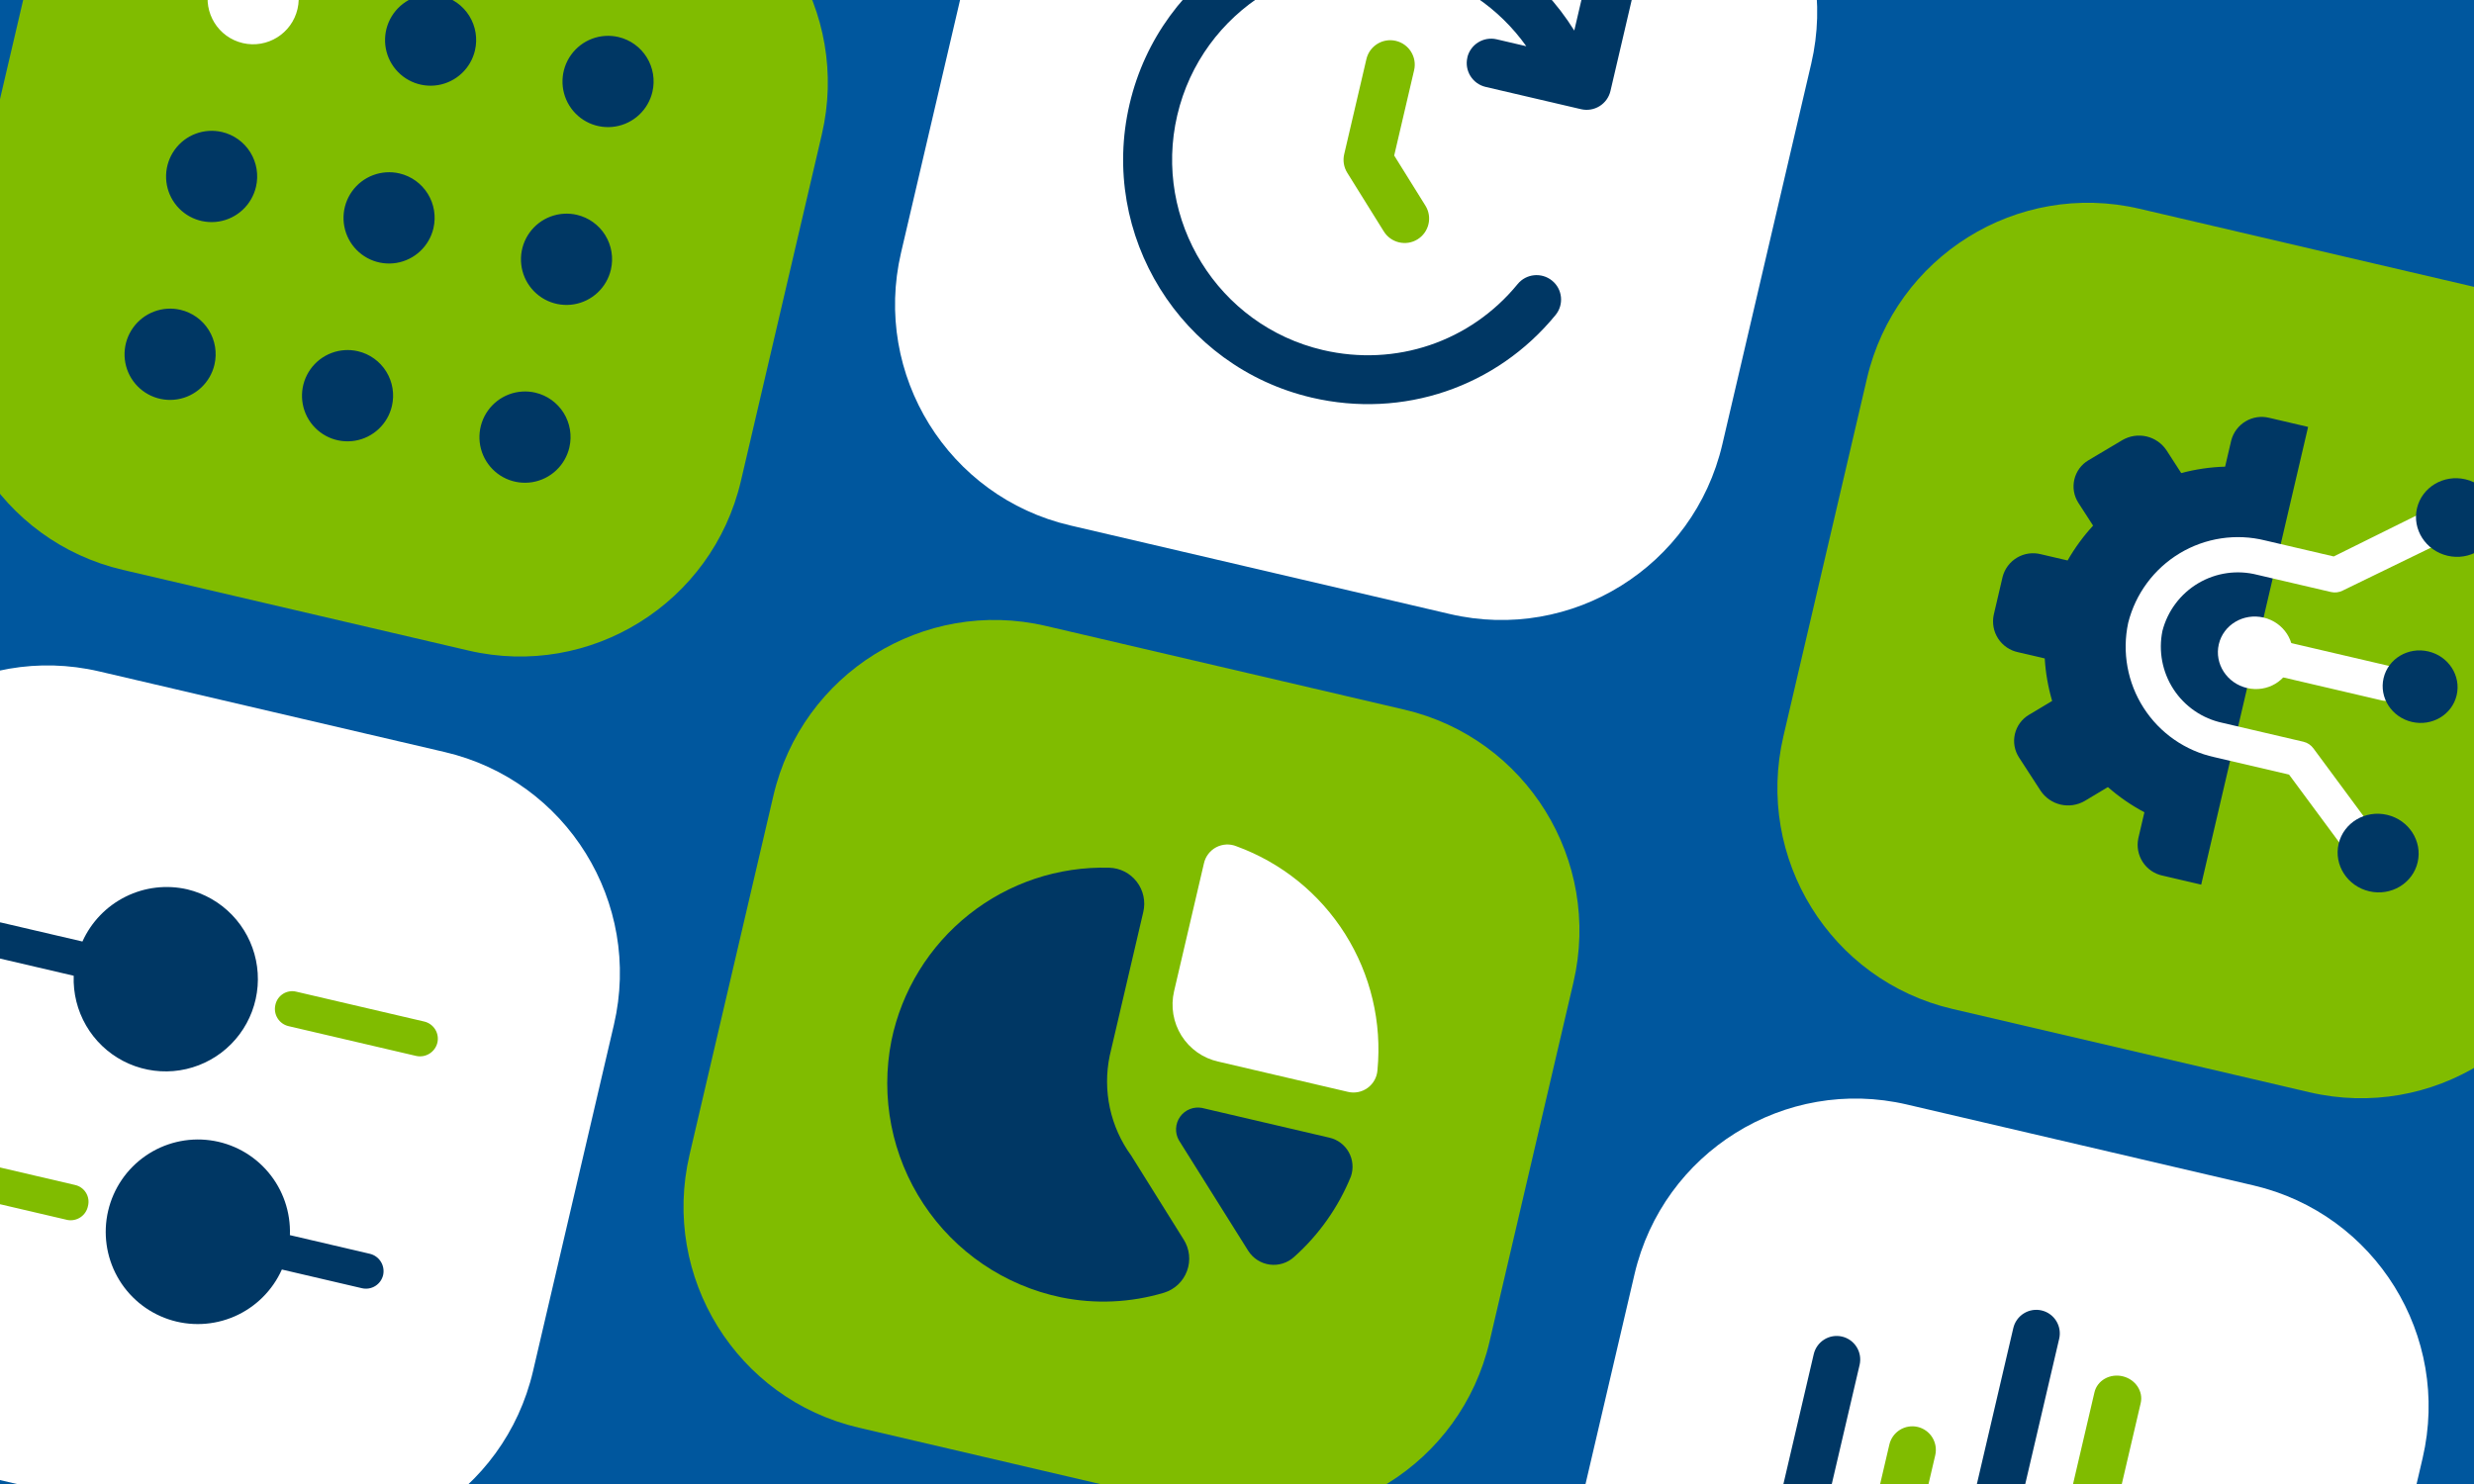
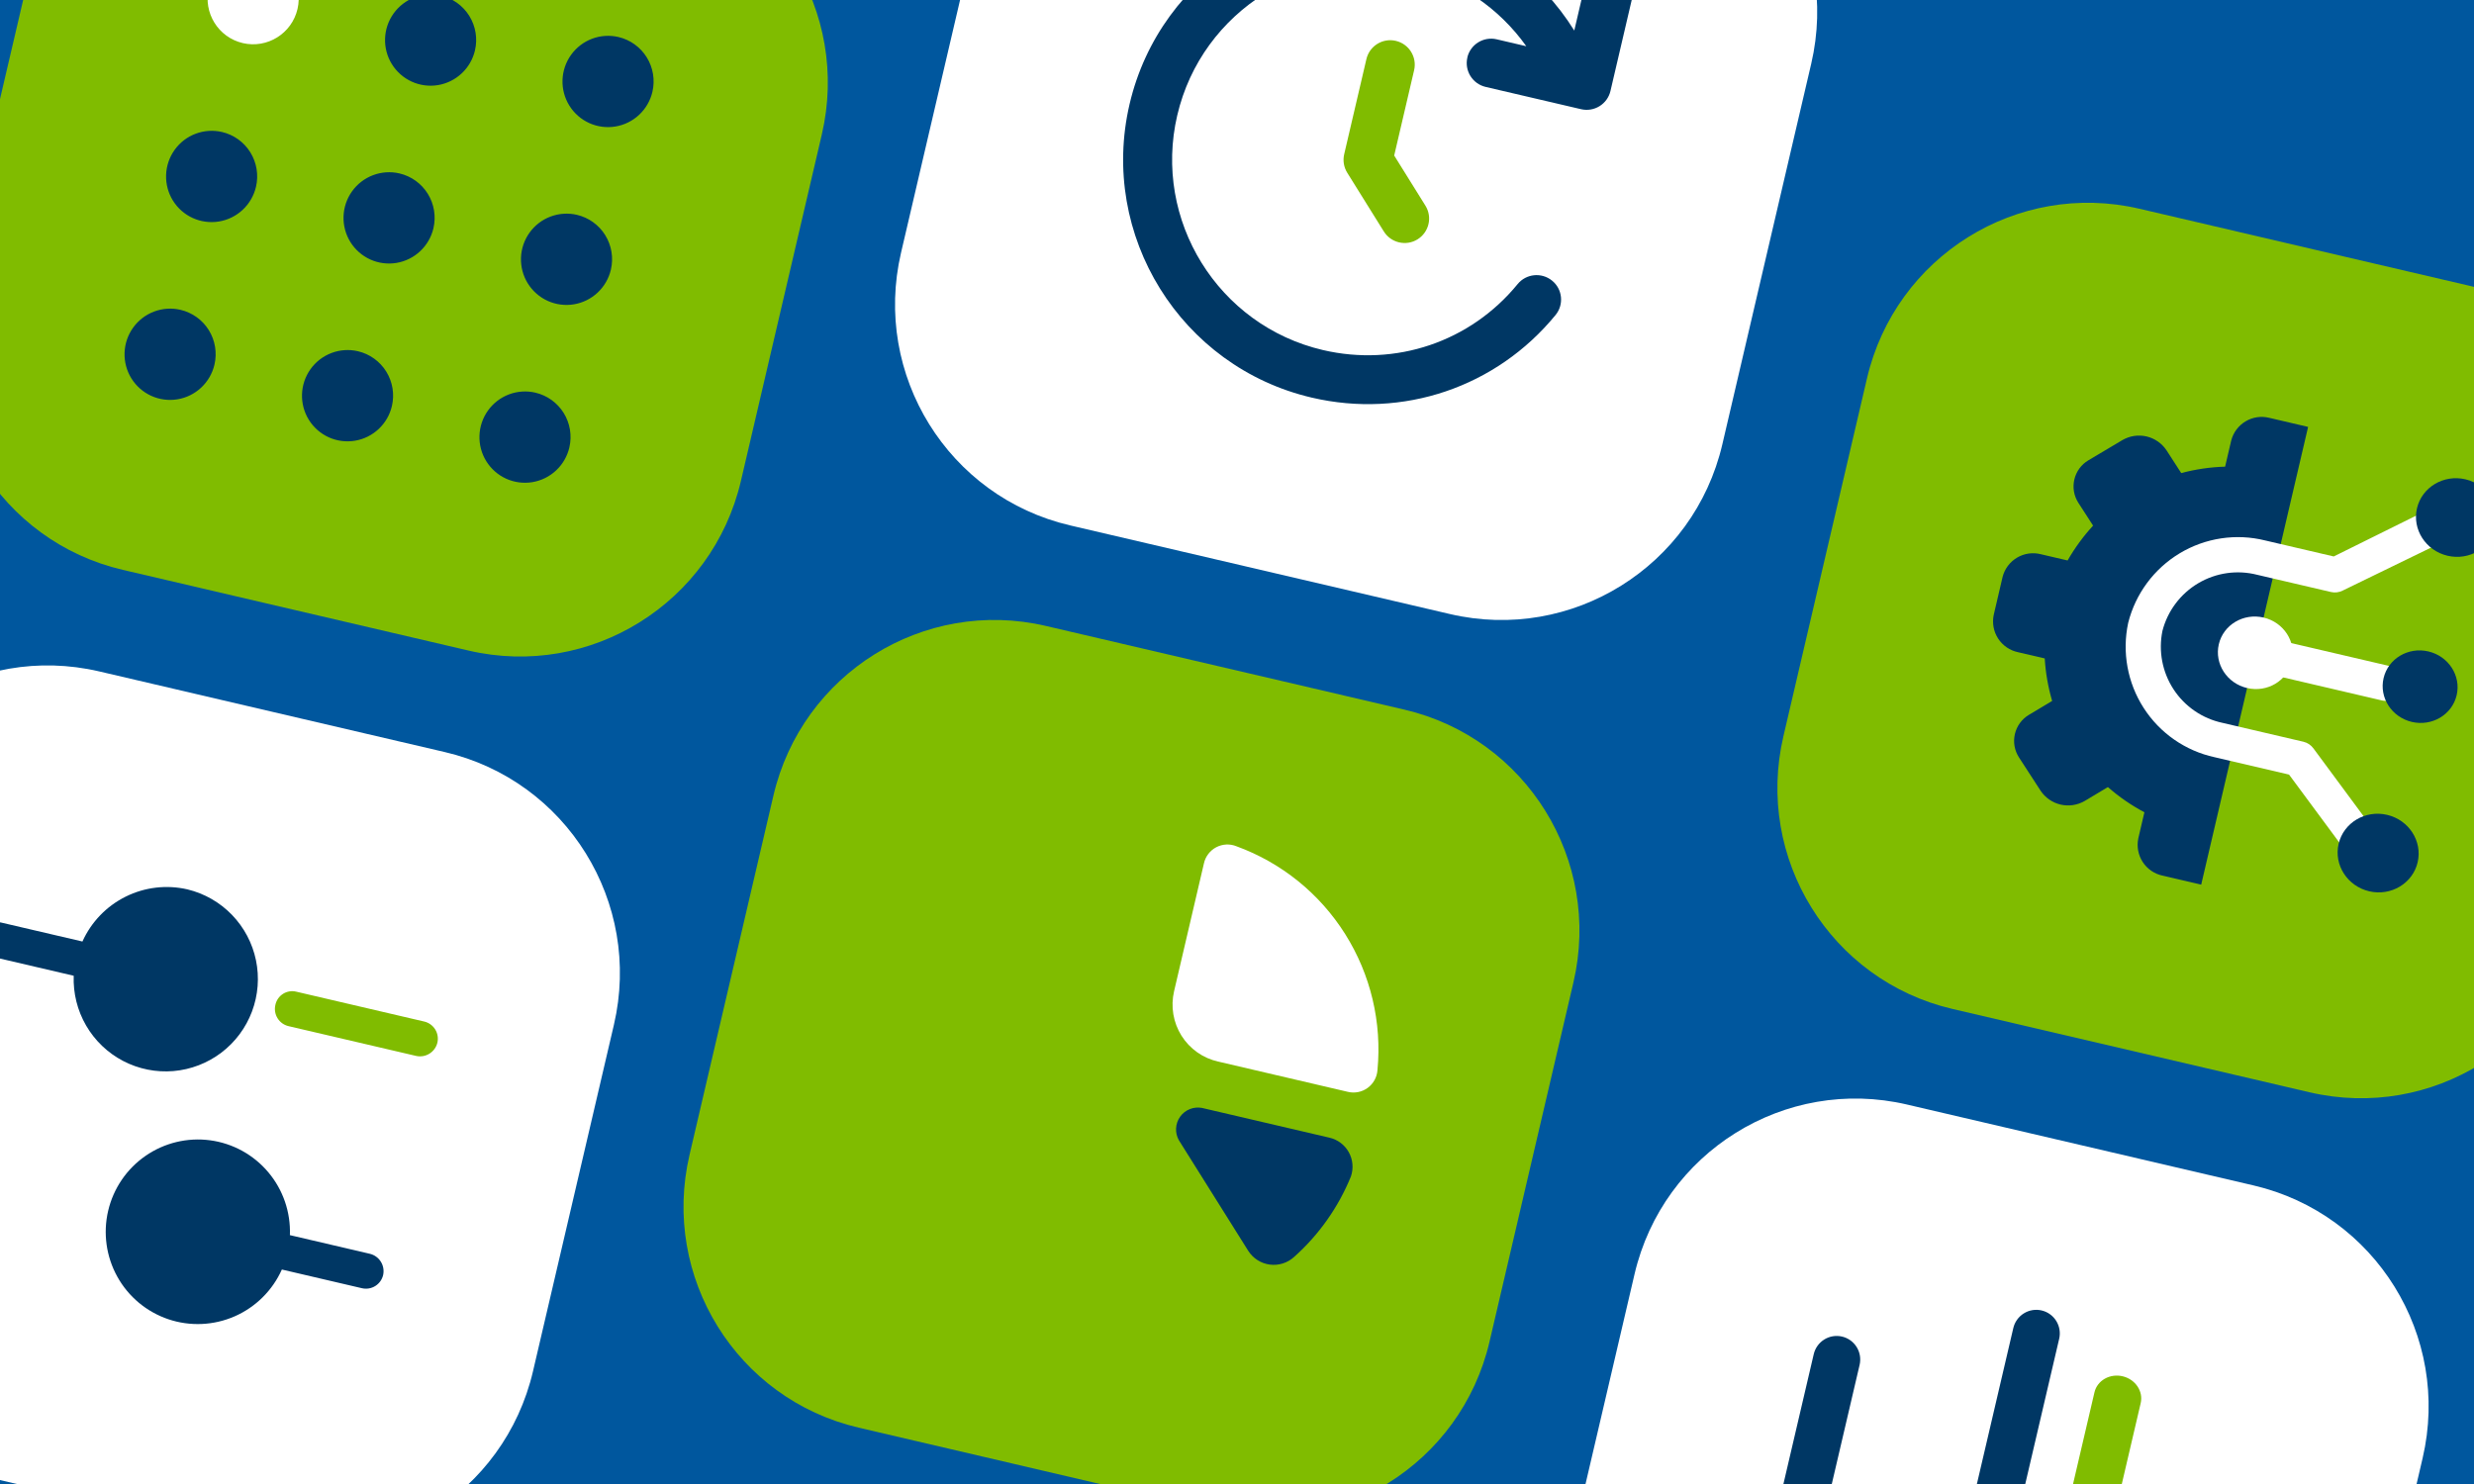
<svg xmlns="http://www.w3.org/2000/svg" width="400" height="240" viewBox="0 0 400 240" fill="none">
  <rect x="0" y="0" width="400" height="240" fill="#808080" stroke="none" />
  <g clip-path="url(#clip0_1_15752)">
    <rect width="400" height="240" fill="#00579E" />
    <g clip-path="url(#clip1_1_15752)">
      <path d="M403.626 47.236L345.898 33.758C326.187 29.156 306.467 41.443 301.854 61.201L288.345 119.064C283.732 138.822 295.972 158.57 315.684 163.173L373.411 176.65C393.123 181.252 412.842 168.966 417.455 149.208L430.964 91.344C435.577 71.586 423.337 51.838 403.626 47.236Z" fill="#80BC00" />
      <path d="M371.103 77.924L373.177 69.041L366.899 67.575C365.597 67.25 364.22 67.454 363.067 68.143C361.914 68.832 361.079 69.949 360.745 71.251L359.76 75.471C357.362 75.54 354.981 75.888 352.664 76.508L350.29 72.831C349.537 71.697 348.381 70.894 347.057 70.585C345.733 70.276 344.34 70.484 343.164 71.167L337.647 74.446C337.08 74.783 336.588 75.232 336.198 75.765C335.809 76.298 335.531 76.904 335.381 77.547C335.231 78.19 335.212 78.857 335.324 79.507C335.438 80.156 335.681 80.777 336.04 81.331L338.414 85.007C336.834 86.725 335.452 88.615 334.294 90.642L329.974 89.633C329.327 89.467 328.654 89.43 327.993 89.524C327.332 89.618 326.696 89.842 326.121 90.183C325.546 90.524 325.044 90.974 324.642 91.509C324.241 92.044 323.949 92.653 323.782 93.302L322.348 99.446C322.21 100.1 322.203 100.776 322.325 101.434C322.448 102.09 322.699 102.718 323.064 103.277C323.428 103.837 323.9 104.319 324.451 104.697C325.002 105.074 325.621 105.339 326.275 105.476L330.595 106.484C330.736 108.815 331.138 111.121 331.794 113.361L328.038 115.606C327.47 115.944 326.978 116.393 326.588 116.925C326.199 117.459 325.922 118.064 325.771 118.707C325.621 119.35 325.602 120.016 325.715 120.667C325.828 121.317 326.071 121.938 326.43 122.491L329.924 127.874C330.677 129.007 331.834 129.811 333.157 130.12C334.481 130.429 335.873 130.22 337.051 129.538L340.807 127.292C342.61 128.874 344.591 130.241 346.71 131.364L345.725 135.583C345.448 136.899 345.702 138.271 346.431 139.398C347.159 140.526 348.304 141.319 349.615 141.604L355.893 143.07L357.907 134.445" fill="#003764" />
      <path d="M381.102 139.003C380.441 138.847 379.854 138.461 379.448 137.914L370.096 125.27L358.057 122.459C353.333 121.429 349.21 118.565 346.592 114.493C343.973 110.422 343.073 105.474 344.087 100.735C345.269 96.028 348.265 91.981 352.418 89.481C356.571 86.982 361.543 86.236 366.241 87.406L377.32 89.993L393.39 82.035C393.728 81.87 394.095 81.774 394.469 81.751C394.844 81.728 395.22 81.78 395.574 81.903C395.928 82.025 396.255 82.217 396.537 82.466C396.817 82.716 397.046 83.018 397.21 83.356C397.374 83.694 397.469 84.061 397.492 84.437C397.514 84.812 397.462 85.188 397.34 85.544C397.217 85.9 397.026 86.227 396.777 86.509C396.527 86.79 396.225 87.02 395.888 87.185L378.755 95.519C378.173 95.813 377.506 95.892 376.872 95.743L364.945 92.958C361.716 92.131 358.289 92.622 355.418 94.321C352.546 96.022 350.463 98.793 349.626 102.028C348.956 105.295 349.602 108.694 351.424 111.482C353.247 114.269 356.098 116.22 359.354 116.907L372.426 119.959C373.076 120.114 373.65 120.497 374.043 121.039L384.016 134.531C384.231 134.837 384.384 135.182 384.465 135.548C384.547 135.915 384.556 136.292 384.491 136.662C384.427 137.031 384.29 137.383 384.09 137.701C383.889 138.017 383.627 138.291 383.321 138.506C383.004 138.735 382.644 138.897 382.263 138.982C381.881 139.068 381.486 139.074 381.102 139.003Z" fill="white" />
      <path d="M395.727 89.879C399.255 90.703 402.76 88.603 403.558 85.189C404.355 81.775 402.141 78.34 398.613 77.516C395.084 76.693 391.578 78.792 390.781 82.206C389.984 85.62 392.198 89.055 395.727 89.879Z" fill="#003764" />
      <path d="M383.057 144.143C386.586 144.966 390.091 142.867 390.888 139.453C391.686 136.039 389.472 132.603 385.944 131.779C382.415 130.956 378.909 133.056 378.112 136.47C377.315 139.884 379.529 143.319 383.057 144.143Z" fill="#003764" />
      <path d="M385.085 113.274L366.215 108.868C365.48 108.696 364.844 108.239 364.446 107.598C364.048 106.955 363.921 106.181 364.093 105.445C364.265 104.709 364.722 104.071 365.362 103.671C366.003 103.272 366.776 103.144 367.511 103.316L386.381 107.721C387.115 107.893 387.751 108.349 388.15 108.991C388.547 109.633 388.674 110.408 388.502 111.144C388.331 111.88 387.874 112.518 387.233 112.918C386.591 113.317 385.819 113.445 385.085 113.274Z" fill="white" />
      <path d="M363.316 111.274C366.579 112.036 369.821 110.101 370.556 106.953C371.291 103.806 369.241 100.636 365.978 99.874C362.715 99.112 359.474 101.047 358.74 104.194C358.005 107.343 360.053 110.513 363.316 111.274Z" fill="white" />
      <path d="M389.957 116.753C393.22 117.515 396.461 115.58 397.196 112.431C397.931 109.283 395.882 106.114 392.619 105.352C389.356 104.59 386.115 106.524 385.38 109.673C384.645 112.821 386.694 115.991 389.957 116.753Z" fill="#003764" />
      <path d="M364.354 191.712L308.316 178.629C288.605 174.026 268.885 186.313 264.272 206.071L251.158 262.241C246.545 282 258.785 301.748 278.497 306.35L334.535 319.433C354.247 324.035 373.966 311.749 378.579 291.991L391.693 235.82C396.306 216.062 384.066 196.314 364.354 191.712Z" fill="white" />
      <path d="M289.146 253.323C288.163 253.093 287.311 252.481 286.778 251.622C286.245 250.763 286.075 249.727 286.305 248.741L293.247 219.007C293.477 218.021 294.089 217.166 294.948 216.632C295.805 216.098 296.84 215.926 297.823 216.156C298.807 216.385 299.658 216.997 300.192 217.857C300.724 218.716 300.894 219.752 300.664 220.739L293.722 250.473C293.492 251.458 292.88 252.312 292.022 252.847C291.164 253.381 290.129 253.553 289.146 253.323ZM319.047 275.982L332.931 216.514C333.161 215.528 332.991 214.492 332.459 213.632C331.926 212.773 331.074 212.161 330.091 211.931C329.107 211.702 328.073 211.873 327.215 212.408C326.356 212.943 325.745 213.797 325.514 214.782L311.63 274.25C311.4 275.236 311.57 276.273 312.104 277.132C312.636 277.992 313.488 278.603 314.471 278.832C315.454 279.062 316.489 278.891 317.348 278.356C318.205 277.822 318.817 276.967 319.047 275.982ZM349.579 279.19L356.521 249.457C356.751 248.471 356.581 247.434 356.048 246.575C355.515 245.715 354.663 245.104 353.68 244.875C352.697 244.645 351.662 244.816 350.805 245.351C349.946 245.885 349.335 246.74 349.105 247.725L342.163 277.459C341.933 278.445 342.102 279.481 342.635 280.341C343.168 281.2 344.019 281.812 345.003 282.042C345.986 282.271 347.021 282.1 347.879 281.566C348.737 281.03 349.349 280.176 349.579 279.19Z" fill="#003764" />
      <path d="M331.854 271.101C330.863 270.87 329.997 270.283 329.448 269.469C328.899 268.655 328.711 267.682 328.925 266.763L338.636 225.17C338.851 224.251 339.451 223.461 340.303 222.975C341.156 222.489 342.192 222.345 343.183 222.576C344.174 222.808 345.04 223.396 345.589 224.209C346.139 225.022 346.326 225.996 346.112 226.916L336.401 268.508C336.186 269.428 335.587 270.217 334.734 270.703C333.882 271.19 332.845 271.333 331.854 271.101Z" fill="#80BC00" />
-       <path d="M297.903 282.803C296.92 282.573 296.068 281.961 295.536 281.102C295.003 280.242 294.833 279.205 295.063 278.22L305.475 233.62C305.706 232.635 306.317 231.78 307.176 231.245C308.034 230.711 309.068 230.539 310.052 230.769C311.035 230.998 311.887 231.61 312.419 232.469C312.952 233.33 313.122 234.366 312.892 235.352L302.479 279.951C302.249 280.937 301.638 281.791 300.779 282.326C299.921 282.861 298.887 283.032 297.903 282.803Z" fill="#80BC00" />
      <path d="M227.058 114.763L169.091 101.229C149.379 96.627 129.66 108.913 125.047 128.672L111.482 186.776C106.869 206.534 119.109 226.282 138.821 230.884L196.788 244.418C216.5 249.02 236.219 236.734 240.832 216.975L254.397 158.871C259.01 139.113 246.77 119.365 227.058 114.763Z" fill="#80BC00" />
      <path d="M189.825 160.312L194.653 139.632C194.775 139.076 195.017 138.556 195.362 138.105C195.705 137.653 196.144 137.283 196.646 137.019C197.148 136.756 197.702 136.606 198.268 136.579C198.833 136.553 199.398 136.652 199.921 136.867C207.185 139.517 213.364 144.508 217.488 151.058C221.612 157.609 223.449 165.349 222.711 173.063C222.672 173.629 222.51 174.18 222.236 174.677C221.962 175.174 221.582 175.605 221.124 175.939C220.667 176.274 220.142 176.504 219.585 176.614C219.029 176.724 218.457 176.71 217.907 176.574L196.972 171.686C195.753 171.418 194.6 170.91 193.579 170.19C192.559 169.471 191.69 168.556 191.025 167.498C190.361 166.44 189.913 165.26 189.707 164.026C189.501 162.793 189.541 161.531 189.825 160.312Z" fill="white" />
-       <path d="M179.419 170.745L184.849 147.488C185.046 146.646 185.054 145.77 184.871 144.924C184.689 144.079 184.321 143.285 183.794 142.601C183.267 141.916 182.595 141.357 181.827 140.964C181.057 140.572 180.21 140.356 179.347 140.333C171.138 140.103 163.106 142.781 156.665 147.896C150.223 153.01 145.784 160.233 144.128 168.297C142.316 177.444 144.177 186.935 149.309 194.707C154.441 202.48 162.429 207.905 171.535 209.805C177.067 210.938 182.794 210.683 188.206 209.063C189.053 208.803 189.83 208.351 190.474 207.74C191.119 207.13 191.613 206.378 191.92 205.544C192.226 204.711 192.336 203.818 192.241 202.935C192.146 202.052 191.848 201.203 191.371 200.456L182.901 186.895C181.225 184.599 180.05 181.974 179.449 179.192C178.849 176.41 178.839 173.532 179.419 170.745Z" fill="#003764" />
      <path d="M218.414 190.273C216.387 195.249 213.25 199.695 209.243 203.27C208.717 203.752 208.091 204.115 207.41 204.33C206.731 204.545 206.011 204.609 205.304 204.515C204.596 204.423 203.918 204.176 203.316 203.792C202.715 203.409 202.204 202.898 201.82 202.295L190.612 184.421C190.276 183.833 190.115 183.161 190.149 182.484C190.183 181.807 190.409 181.154 190.803 180.602C191.196 180.05 191.739 179.623 192.367 179.372C192.995 179.12 193.682 179.054 194.346 179.181L214.941 183.99C215.6 184.14 216.22 184.428 216.761 184.835C217.303 185.242 217.751 185.759 218.079 186.352C218.408 186.945 218.606 187.6 218.664 188.276C218.722 188.951 218.636 189.632 218.414 190.273Z" fill="#003764" />
      <path d="M265.501 -33.793L204.097 -48.129C184.385 -52.731 164.666 -40.444 160.053 -20.686L145.683 40.862C141.07 60.62 153.31 80.368 173.022 84.971L234.426 99.306C254.137 103.909 273.857 91.622 278.47 71.864L292.839 10.316C297.452 -9.443 285.212 -29.191 265.501 -33.793Z" fill="white" />
      <path d="M226.203 39.195C225.219 38.965 224.314 38.358 223.738 37.432L217.823 27.935C217.268 27.045 217.092 25.969 217.33 24.949L220.924 9.556C221.421 7.43 223.548 6.111 225.678 6.608C227.809 7.106 229.133 9.231 228.636 11.357L225.415 25.153L230.465 33.261C231.619 35.113 231.05 37.547 229.193 38.706C228.267 39.281 227.196 39.426 226.203 39.195Z" fill="#80BC00" />
      <path d="M237.247 9.309C236.75 11.435 238.074 13.56 240.205 14.057L255.628 17.658C257.758 18.155 259.886 16.836 260.382 14.71L263.976 -0.683C264.472 -2.809 263.149 -4.934 261.019 -5.431C258.888 -5.929 256.761 -4.609 256.265 -2.483L254.531 4.944C249.061 -3.85 240.37 -10.252 230.065 -12.658C208.868 -17.607 187.584 -4.376 182.629 16.847C177.674 38.07 190.899 59.358 212.096 64.307C226.836 67.748 241.937 62.63 251.505 50.945C252.885 49.259 252.643 46.767 250.943 45.386C249.242 44.005 246.754 44.256 245.374 45.943C237.737 55.278 225.673 59.361 213.893 56.611C196.937 52.652 186.378 35.618 190.34 18.647C194.302 1.677 211.322 -8.918 228.268 -4.961C235.856 -3.19 242.373 1.284 246.773 7.475L241.992 6.359C239.861 5.861 237.733 7.18 237.237 9.307L237.247 9.309Z" fill="#003764" />
      <path d="M105.536 -22.36L49.646 -35.408C29.935 -40.01 10.216 -27.724 5.603 -7.966L-7.477 48.055C-12.09 67.814 0.15 87.561 19.862 92.164L75.751 105.212C95.463 109.814 115.182 97.528 119.795 77.77L132.874 21.749C137.487 1.99 125.247 -17.758 105.536 -22.36Z" fill="#80BC00" />
      <path d="M39.252 6.969C43.213 7.894 47.176 5.425 48.103 1.454C49.03 -2.516 46.57 -6.485 42.609 -7.41C38.647 -8.335 34.684 -5.866 33.758 -1.895C32.831 2.076 35.29 6.044 39.252 6.969Z" fill="white" />
      <path d="M70.078 36.91C69.747 38.332 69.001 39.624 67.937 40.622C66.873 41.62 65.538 42.281 64.1 42.519C62.663 42.756 61.187 42.563 59.86 41.961C58.534 41.358 57.416 40.375 56.647 39.136C55.879 37.895 55.495 36.455 55.544 34.996C55.593 33.536 56.072 32.124 56.922 30.937C57.771 29.751 58.953 28.842 60.317 28.328C61.681 27.813 63.166 27.715 64.585 28.046C66.487 28.49 68.134 29.674 69.165 31.336C70.195 32.998 70.524 35.004 70.078 36.91ZM35.895 21.348C34.476 21.016 32.991 21.115 31.627 21.629C30.263 22.143 29.081 23.052 28.232 24.238C27.382 25.426 26.903 26.838 26.854 28.298C26.805 29.757 27.189 31.197 27.957 32.437C28.726 33.677 29.844 34.659 31.17 35.262C32.497 35.864 33.972 36.058 35.41 35.82C36.848 35.582 38.183 34.922 39.247 33.923C40.311 32.926 41.057 31.633 41.388 30.212C41.834 28.305 41.505 26.3 40.474 24.638C39.444 22.975 37.797 21.792 35.895 21.348ZM93.275 34.744C91.856 34.413 90.371 34.511 89.007 35.026C87.643 35.54 86.461 36.449 85.612 37.635C84.762 38.822 84.283 40.234 84.234 41.694C84.185 43.153 84.569 44.593 85.337 45.834C86.106 47.073 87.224 48.056 88.55 48.659C89.877 49.261 91.352 49.455 92.79 49.217C94.228 48.979 95.564 48.319 96.627 47.32C97.691 46.323 98.437 45.03 98.769 43.609C99.214 41.702 98.885 39.697 97.855 38.035C96.825 36.372 95.177 35.188 93.275 34.744ZM71.299 -0.712C69.88 -1.043 68.395 -0.945 67.031 -0.43C65.667 0.084 64.486 0.993 63.636 2.179C62.786 3.366 62.307 4.779 62.258 6.238C62.209 7.697 62.593 9.138 63.361 10.377C64.13 11.617 65.248 12.6 66.575 13.202C67.901 13.805 69.377 13.999 70.814 13.761C72.252 13.523 73.587 12.863 74.651 11.864C75.716 10.866 76.461 9.574 76.793 8.152C77.238 6.246 76.909 4.241 75.879 2.578C74.848 0.916 73.201 -0.267 71.299 -0.712ZM99.989 5.987C98.57 5.655 97.085 5.753 95.721 6.268C94.357 6.783 93.176 7.691 92.326 8.878C91.476 10.065 90.997 11.477 90.948 12.936C90.899 14.396 91.283 15.836 92.052 17.076C92.82 18.315 93.938 19.299 95.265 19.901C96.591 20.503 98.066 20.697 99.504 20.459C100.942 20.221 102.278 19.561 103.342 18.563C104.405 17.564 105.151 16.273 105.483 14.851C105.928 12.944 105.599 10.939 104.569 9.276C103.539 7.614 101.891 6.431 99.989 5.987ZM57.87 56.804C56.452 56.473 54.967 56.57 53.603 57.085C52.239 57.6 51.057 58.508 50.208 59.695C49.358 60.882 48.879 62.294 48.83 63.753C48.781 65.213 49.165 66.653 49.933 67.893C50.702 69.132 51.82 70.116 53.146 70.718C54.473 71.32 55.948 71.514 57.386 71.277C58.824 71.038 60.159 70.378 61.223 69.38C62.287 68.382 63.032 67.09 63.364 65.668C63.81 63.761 63.481 61.756 62.45 60.094C61.42 58.432 59.773 57.248 57.87 56.804ZM29.18 50.106C27.762 49.775 26.277 49.872 24.913 50.386C23.549 50.902 22.367 51.809 21.518 52.997C20.668 54.184 20.189 55.596 20.14 57.055C20.091 58.515 20.475 59.955 21.243 61.194C22.012 62.434 23.13 63.417 24.456 64.019C25.783 64.622 27.258 64.816 28.696 64.578C30.134 64.34 31.469 63.68 32.533 62.682C33.597 61.683 34.342 60.392 34.674 58.969C35.12 57.063 34.791 55.058 33.761 53.395C32.73 51.733 31.082 50.55 29.18 50.106ZM86.56 63.502C85.142 63.171 83.657 63.269 82.293 63.783C80.929 64.298 79.747 65.206 78.898 66.393C78.048 67.58 77.569 68.993 77.52 70.451C77.471 71.911 77.855 73.352 78.623 74.591C79.392 75.831 80.51 76.814 81.837 77.416C83.163 78.018 84.638 78.213 86.076 77.975C87.514 77.736 88.849 77.077 89.913 76.078C90.977 75.08 91.723 73.788 92.055 72.366C92.5 70.459 92.171 68.455 91.141 66.792C90.111 65.13 88.463 63.947 86.56 63.502Z" fill="#003764" />
      <path d="M71.918 121.629L16.029 108.581C-3.683 103.979 -23.402 116.265 -28.015 136.023L-41.094 192.044C-45.707 211.802 -33.467 231.551 -13.755 236.153L42.134 249.201C61.846 253.803 81.565 241.517 86.178 221.759L99.257 165.738C103.87 145.979 91.63 126.231 71.918 121.629Z" fill="white" />
      <path d="M30.315 143.837C26.949 143.057 23.417 143.47 20.319 145.008C17.221 146.544 14.75 149.11 13.327 152.267L0.378 149.244C0.011 149.142 -0.372 149.116 -0.75 149.165C-1.128 149.215 -1.492 149.34 -1.82 149.533C-2.149 149.726 -2.436 149.984 -2.664 150.289C-2.892 150.595 -3.057 150.944 -3.148 151.314C-3.321 152.056 -3.196 152.835 -2.8 153.484C-2.404 154.133 -1.768 154.598 -1.031 154.78L11.917 157.803C11.812 160.626 12.508 163.42 13.925 165.861C15.341 168.301 17.42 170.288 19.92 171.59C22.42 172.893 25.238 173.456 28.046 173.218C30.855 172.979 33.539 171.945 35.787 170.24C38.035 168.533 39.754 166.223 40.745 163.578C41.736 160.932 41.958 158.06 41.385 155.295C40.812 152.53 39.467 149.986 37.508 147.958C35.548 145.929 33.054 144.501 30.315 143.837Z" fill="#003764" />
      <path d="M46.648 165.952C45.912 165.78 45.275 165.323 44.876 164.679C44.477 164.036 44.35 163.26 44.522 162.523C44.598 162.156 44.746 161.808 44.959 161.499C45.172 161.19 45.445 160.929 45.761 160.729C46.078 160.528 46.431 160.395 46.8 160.335C47.169 160.275 47.547 160.291 47.91 160.381L68.591 165.209C69.32 165.38 69.953 165.831 70.353 166.466C70.752 167.1 70.885 167.868 70.724 168.601C70.551 169.343 70.094 169.986 69.452 170.392C68.809 170.799 68.033 170.934 67.292 170.772L46.648 165.952Z" fill="#80BC00" />
      <path d="M59.82 202.775L46.872 199.751C47.01 196.043 45.765 192.419 43.38 189.583C40.996 186.747 37.642 184.905 33.972 184.414C30.303 183.924 26.581 184.821 23.533 186.93C20.485 189.039 18.329 192.209 17.485 195.823C16.642 199.437 17.171 203.234 18.97 206.475C20.769 209.716 23.709 212.168 27.216 213.353C30.723 214.538 34.547 214.371 37.94 212.885C41.334 211.398 44.055 208.7 45.573 205.314L58.522 208.337C59.258 208.509 60.032 208.38 60.674 207.98C61.316 207.58 61.774 206.941 61.946 206.203C62.108 205.467 61.976 204.695 61.579 204.055C61.182 203.414 60.551 202.955 59.82 202.775Z" fill="#003764" />
-       <path d="M10.927 197.303L-9.717 192.483C-10.101 192.41 -10.465 192.258 -10.787 192.038C-11.11 191.818 -11.384 191.534 -11.592 191.202C-11.8 190.872 -11.938 190.501 -11.997 190.114C-12.056 189.728 -12.035 189.333 -11.936 188.954C-11.755 188.222 -11.296 187.589 -10.656 187.191C-10.017 186.792 -9.247 186.659 -8.512 186.821L12.132 191.64C12.497 191.72 12.842 191.873 13.147 192.091C13.452 192.308 13.709 192.584 13.904 192.904C14.1 193.223 14.228 193.579 14.282 193.95C14.337 194.321 14.315 194.699 14.22 195.061C14.071 195.791 13.643 196.435 13.028 196.853C12.413 197.272 11.659 197.433 10.927 197.303Z" fill="#80BC00" />
    </g>
  </g>
  <defs>
    <clipPath id="clip0_1_15752">
      <rect width="400" height="240" fill="white" />
    </clipPath>
    <clipPath id="clip1_1_15752">
      <rect width="437.066" height="328.802" fill="white" transform="translate(24.755 -90) rotate(13.142)" />
    </clipPath>
  </defs>
</svg>